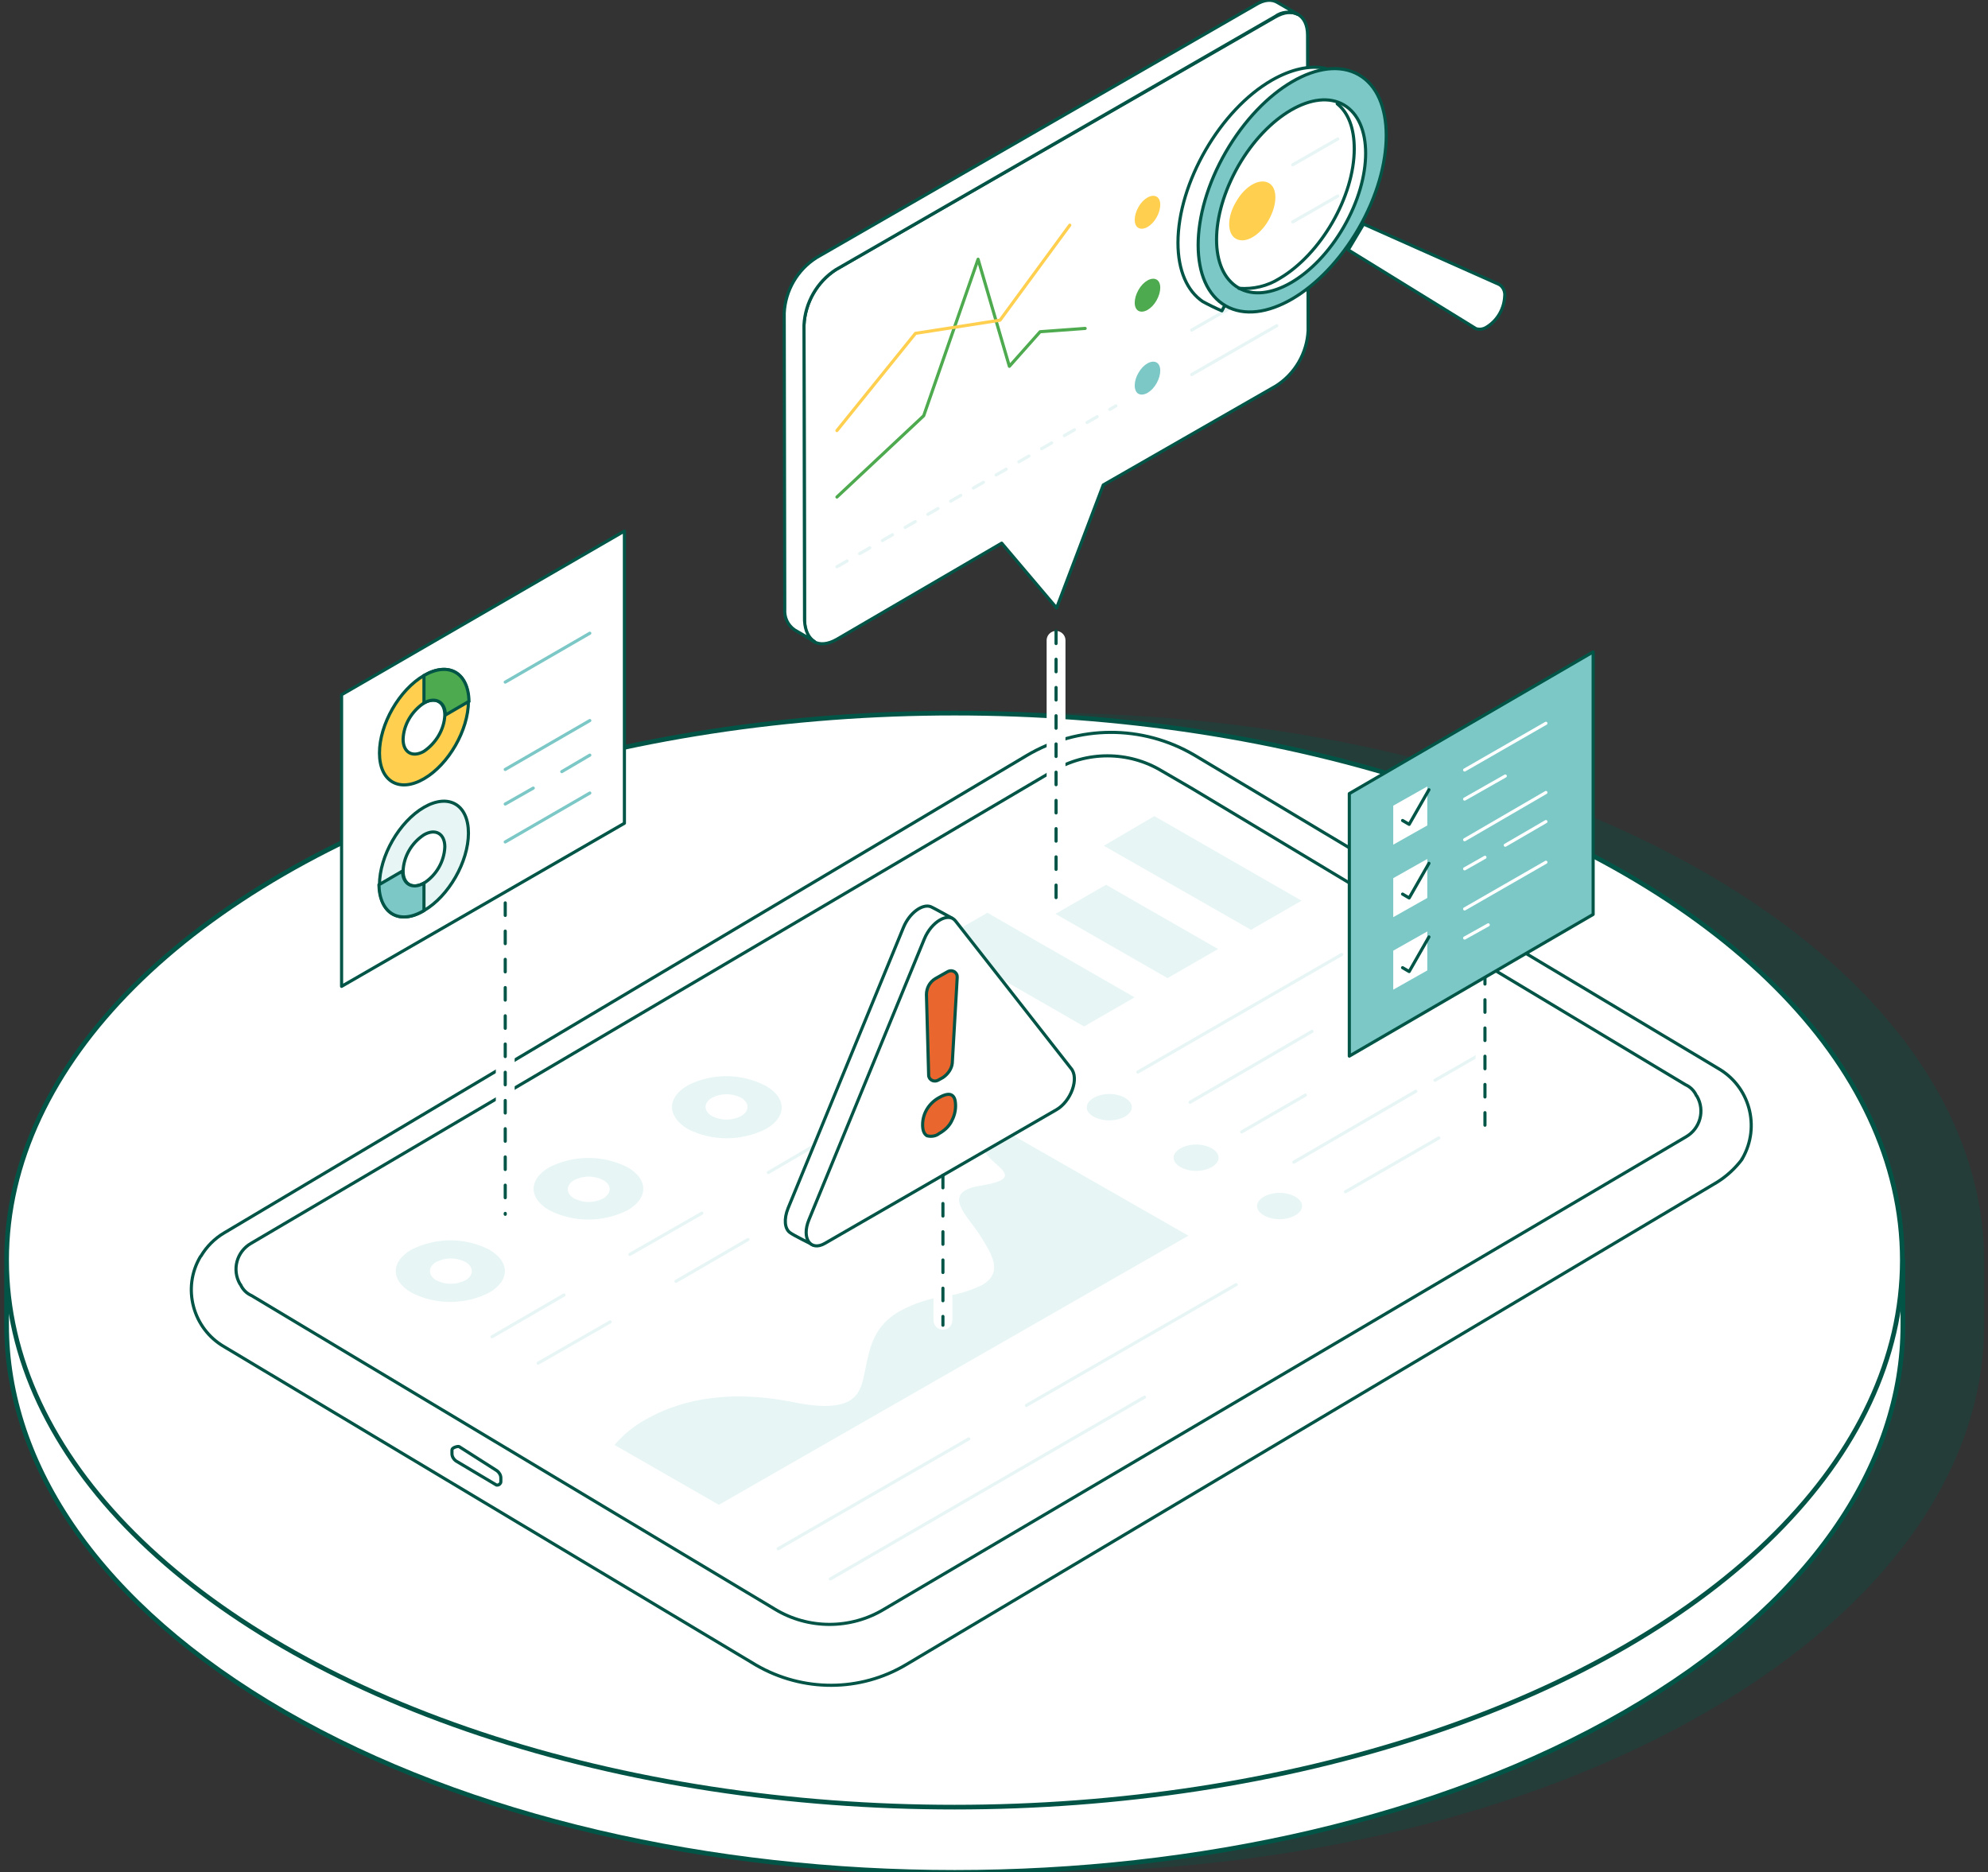
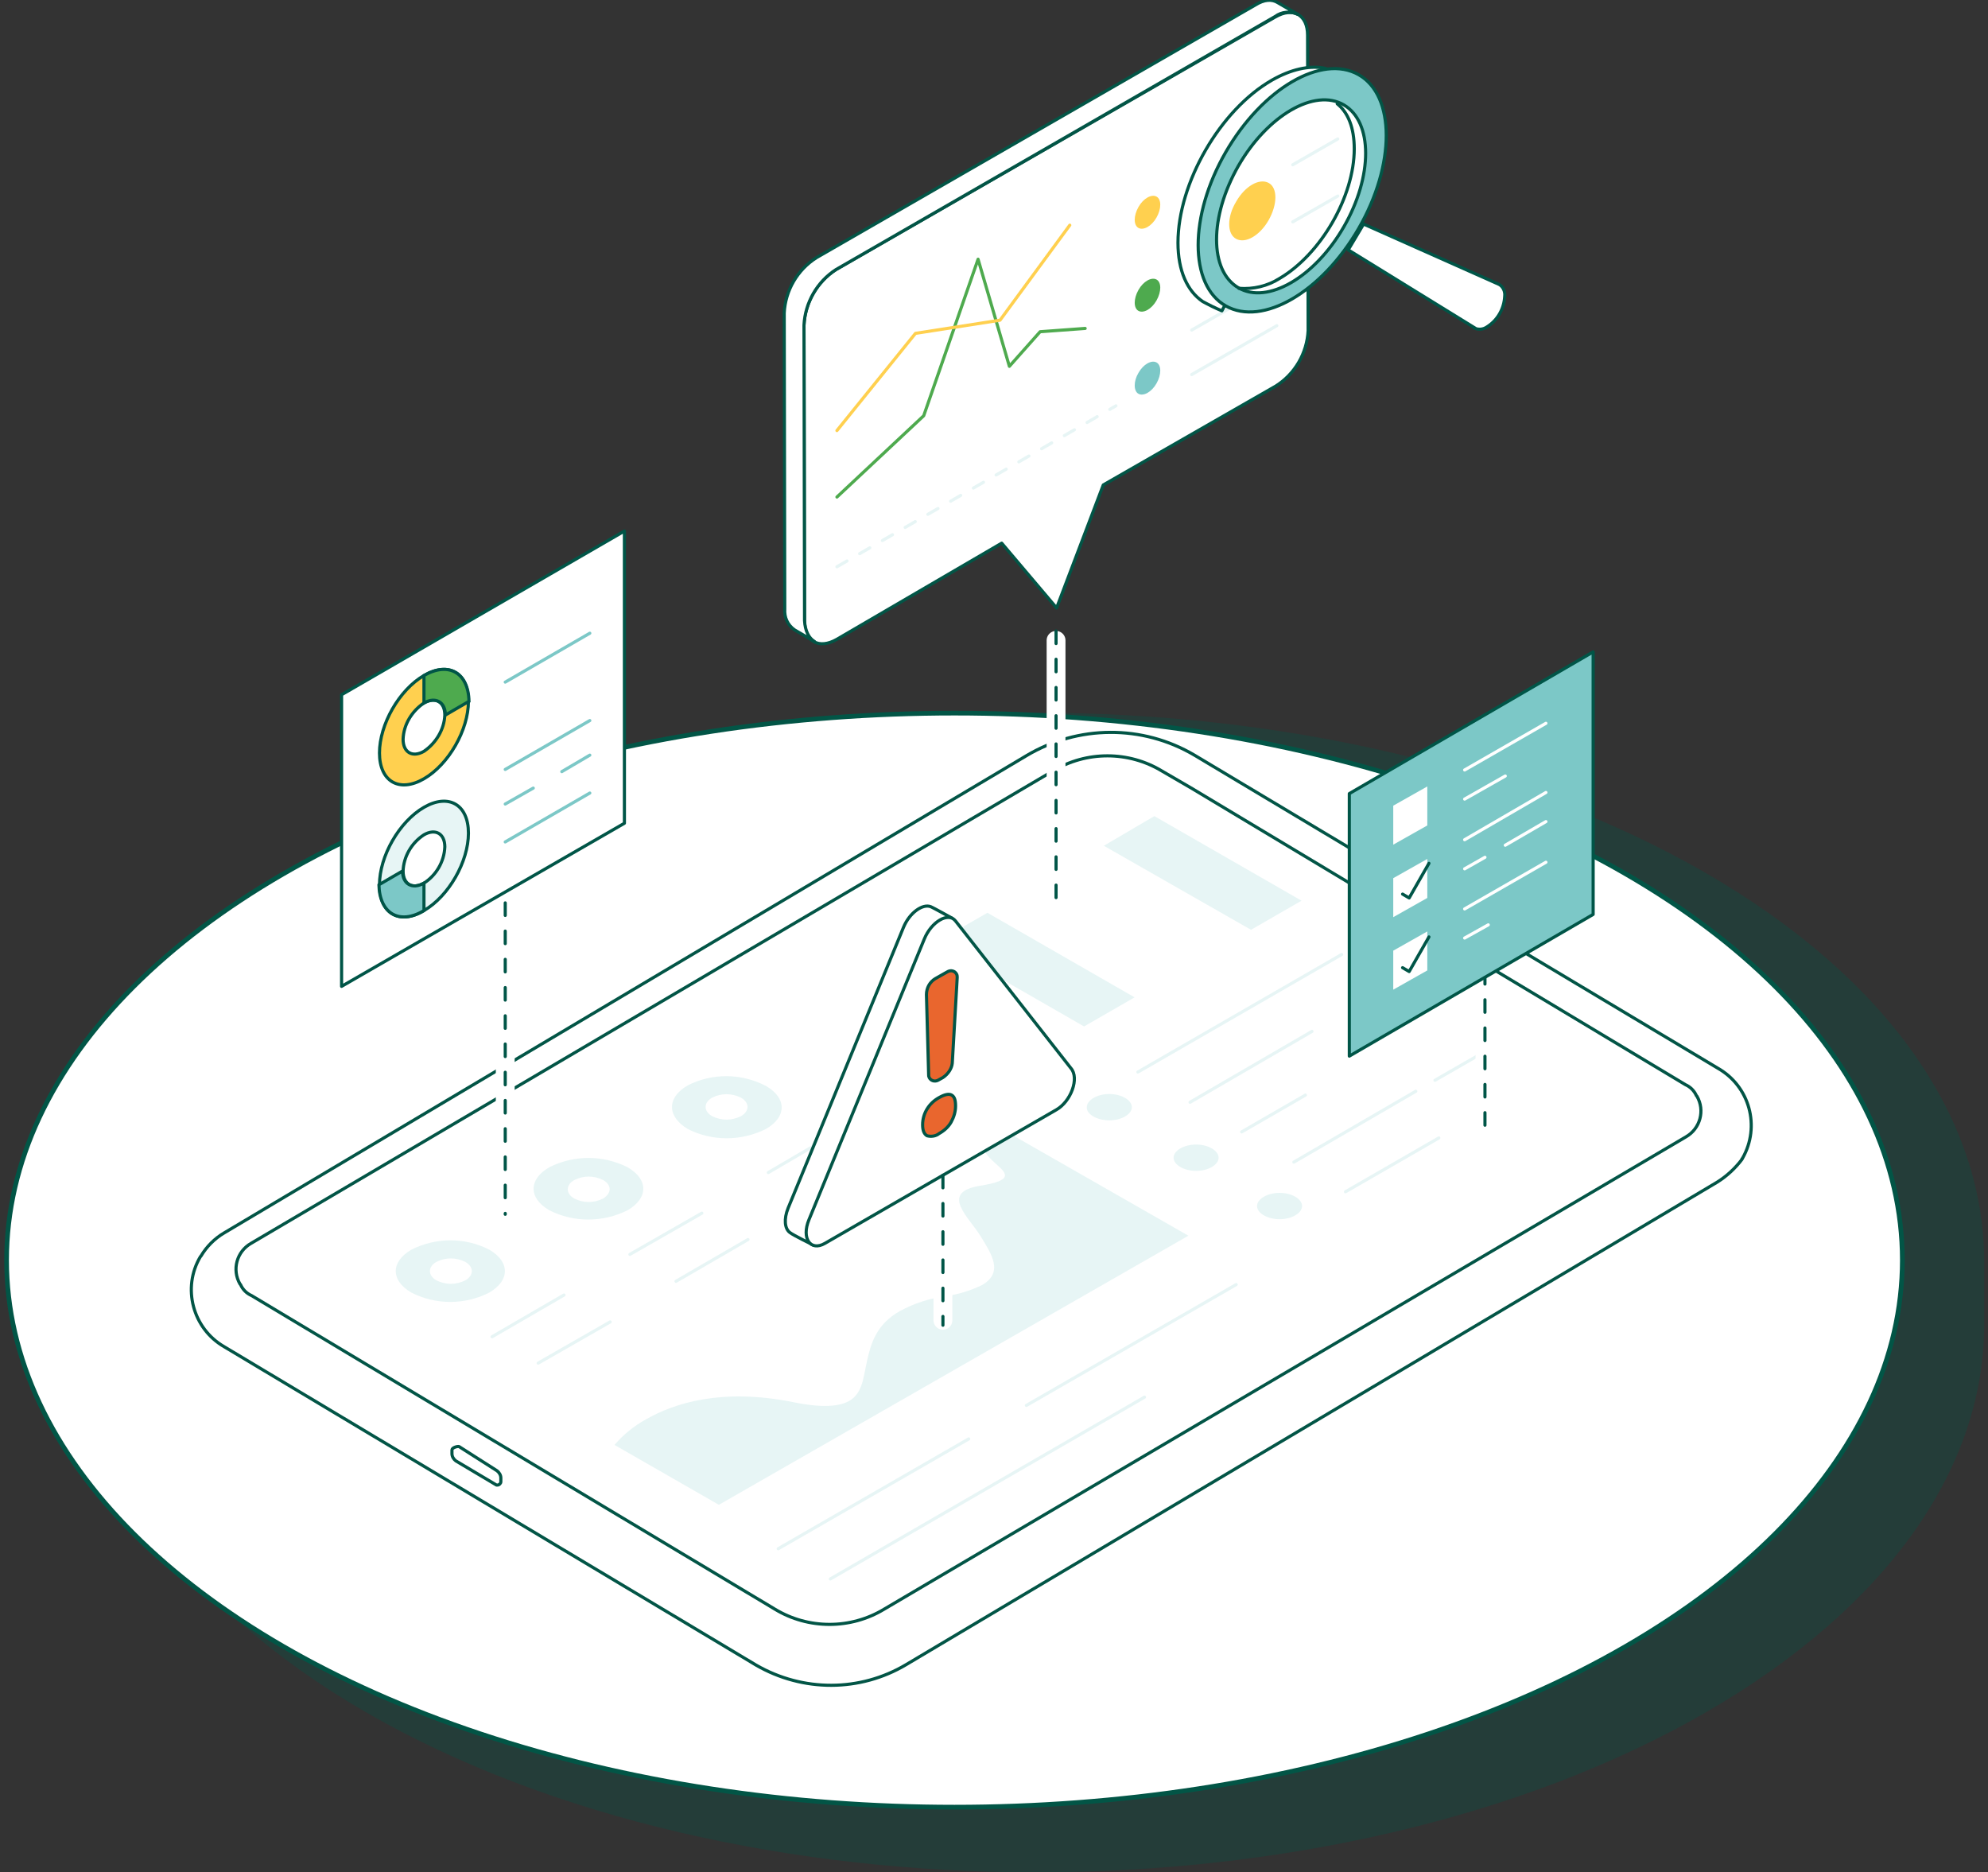
<svg xmlns="http://www.w3.org/2000/svg" version="1.1" id="Layer_1" x="0px" y="0px" viewBox="0 0 362 340.9" style="enable-background:new 0 0 362 340.9;" xml:space="preserve">
  <rect x="0" y="0" width="362" height="340.9" fill="#333333" stroke="none" />
  <style type="text/css"> .st0{opacity:0.3;fill:#025546;enable-background:new ;} .st1{fill:#FFFFFF;stroke:#025546;stroke-width:0.85;stroke-linecap:round;stroke-linejoin:round;} .st2{fill:none;stroke:#88CAC9;stroke-width:1.14;stroke-linejoin:round;} .st3{fill-rule:evenodd;clip-rule:evenodd;fill:#FFFFFF;} .st4{fill:none;stroke:#025546;stroke-width:0.57;stroke-linecap:round;stroke-linejoin:round;} .st5{fill-rule:evenodd;clip-rule:evenodd;fill:#E7F5F5;} .st6{fill:none;stroke:#E7F5F5;stroke-width:0.57;stroke-linecap:round;stroke-linejoin:round;} .st7{fill:none;stroke:#FFFFFF;stroke-width:0.53;stroke-linecap:round;stroke-linejoin:round;} .st8{fill:none;stroke:#FFFFFF;stroke-width:3.43;stroke-linecap:round;stroke-linejoin:round;} .st9{fill:none;stroke:#005547;stroke-width:0.57;stroke-linecap:round;stroke-linejoin:round;stroke-dasharray:2.28,2.86;} .st10{fill-rule:evenodd;clip-rule:evenodd;fill:#7CC8C7;} .st11{fill:none;stroke:#005547;stroke-width:0.57;stroke-linecap:round;stroke-linejoin:round;} .st12{fill:none;stroke:#FFFFFF;stroke-width:0.57;stroke-linecap:round;stroke-linejoin:round;} .st13{fill-rule:evenodd;clip-rule:evenodd;fill:#FFD04F;} .st14{fill-rule:evenodd;clip-rule:evenodd;fill:#4EAA4E;} .st15{fill:none;stroke:#4EAA4E;stroke-width:0.57;stroke-linecap:round;stroke-linejoin:round;} .st16{fill:none;stroke:#FFD04F;stroke-width:0.57;stroke-linecap:round;stroke-linejoin:round;} .st17{fill:none;stroke:#E7F5F5;stroke-width:0.57;stroke-linecap:round;stroke-linejoin:round;stroke-dasharray:2.12,2.66;} .st18{fill:none;stroke:#7CC8C7;stroke-width:0.57;stroke-linecap:round;stroke-linejoin:round;} .st19{fill:none;stroke:#005547;stroke-width:0.57;} .st20{fill-rule:evenodd;clip-rule:evenodd;fill:#E9662E;} </style>
  <g id="Group" transform="translate(0, 97.649)">
    <path id="Path" class="st0" d="M310.6,61.3c-67.4-38.9-176.6-38.9-244.1,0C32,81.3,15.1,107.6,16,133.8v9.8 c0,25.5,16.9,51,50.6,70.5c67.4,38.9,176.7,38.9,244.1,0c33.7-19.5,50.6-45,50.6-70.5v-11.8C361.2,106.3,344.3,80.8,310.6,61.3z" />
    <g>
-       <path id="Path_00000094592002209155084880000010988283881533105057_" class="st1" d="M1.2,133.8v9.8c0,25.5,16.9,51,50.6,70.5 c67.4,38.9,176.7,38.9,244.1,0c33.7-19.5,50.6-45,50.6-70.5v-11.8L1.2,133.8z" />
      <ellipse id="Oval" class="st1" cx="173.8" cy="131.8" rx="172.6" ry="99.6" />
    </g>
  </g>
  <g id="MH2">
    <g id="Overview-Page">
      <g id="Desktop---Meraki-Health---Overview_2">
        <g id="Group-257">
-           <path id="Stroke-15" class="st2" d="M151.9,167.6l101.5,58.6c2.4,1.2,5.3,1.2,7.7,0l3.9-2.3c2.1-1.2,2.1-3.2,0-4.5l-93.5-54 C164.9,165.9,158.4,166.6,151.9,167.6L151.9,167.6z" />
          <path id="Stroke-37" class="st2" d="M258.1,238.2l24-14.3c3.6-2.1,3.6-5.5,0-7.6l-91-51.5" />
          <path id="Fill-41" class="st3" d="M312.6,215.3l-147.6,87.8c-8.4,5-18.8,5-27.3,0.1l-96.9-58c-5.7-3.3-7.7-10.7-4.3-16.4 c0,0,0,0,0,0l0.1-0.1c1-1.7,2.5-3.2,4.2-4.2l146.1-86.9c9.4-5.6,21.1-5.7,30.6-0.1l95.3,57c5.8,3.3,7.8,10.6,4.5,16.4 c0,0,0,0.1-0.1,0.1v0.1C316,212.7,314.5,214.2,312.6,215.3" />
          <path id="Stroke-43" class="st4" d="M312.6,215.3l-147.6,87.8c-8.4,5-18.8,5-27.3,0.1l-96.9-58c-5.7-3.3-7.7-10.7-4.3-16.4 c0,0,0,0,0,0l0.1-0.1c1-1.7,2.5-3.2,4.2-4.2l146.1-86.9c9.4-5.6,21.1-5.7,30.6-0.1l95.3,57c5.8,3.3,7.8,10.6,4.5,16.4 c0,0,0,0.1-0.1,0.1v0.1C316,212.7,314.4,214.2,312.6,215.3z" />
-           <path id="Fill-45" class="st3" d="M90.4,270.4l-7.4-4.4c-0.4-0.3-0.7-0.8-0.7-1.3v-0.7c0-0.4,1-0.7,1.3-0.6l6.9,4.4 c0.4,0.3,0.7,0.8,0.7,1.3v0.7c0,0.3-0.3,0.6-0.6,0.6L90.4,270.4z" />
          <path id="Stroke-47" class="st4" d="M90.4,270.4l-7.4-4.4c-0.4-0.3-0.7-0.8-0.7-1.3v-0.7c0-0.4,1-0.7,1.3-0.6l6.9,4.4 c0.4,0.3,0.7,0.8,0.7,1.3v0.7c0,0.3-0.3,0.6-0.6,0.6L90.4,270.4z" />
          <path id="Fill-49" class="st3" d="M306.9,197.5l-89.8-53.9l-5.5-3.2c-6.1-3.7-13.8-3.7-19.9,0l-146,86c-2.6,1.5-3.5,4.8-2,7.4 l0.1,0.1c0.4,0.9,1.1,1.6,2,2l95.3,57.1c6.1,3.7,13.8,3.7,19.9,0l146-86c2.6-1.5,3.5-4.8,2-7.4l-0.1-0.1 C308.5,198.6,307.8,197.9,306.9,197.5" />
          <path id="Stroke-51" class="st4" d="M306.9,197.5l-89.8-53.9l-5.5-3.2c-6.1-3.7-13.8-3.7-19.9,0l-146,86c-2.6,1.5-3.5,4.8-2,7.4 l0.1,0.1c0.4,0.9,1.1,1.6,2,2l95.3,57.1c6.1,3.7,13.8,3.7,19.9,0l146-86c2.6-1.5,3.5-4.8,2-7.4l-0.1-0.1 C308.5,198.6,307.8,197.9,306.9,197.5z" />
          <path id="Fill-53" class="st5" d="M181.6,205.1l34.8,19.9L130.9,274l-19-10.9c1.6-1.9,3.6-3.5,5.8-4.7 c5.1-2.9,13.7-5.7,26.7-3.1c5.3,1.1,8.4,0.8,10.2-0.2c2.5-1.4,2.6-4.3,3.3-7.4s1.7-6.6,6-9c2.6-1.4,5.4-2.3,8.3-2.7 c2.3-0.3,4.5-1,6.6-2c4-2.3,1.8-5.6-0.3-9s-7.5-7.9,0-9.1C191,213.9,172.5,210.8,181.6,205.1" />
          <polygon id="Fill-55" class="st5" points="179.8,166.2 206.6,181.6 197.4,186.9 170.6,171.5 " />
          <polygon id="Fill-57" class="st5" points="210.2,148.6 237,164 227.8,169.3 201,154 " />
-           <polygon id="Fill-59" class="st5" points="201.4,161.1 221.8,172.8 212.6,178.1 192.2,166.4 " />
          <line id="Stroke-61" class="st6" x1="186.9" y1="255.9" x2="225.1" y2="233.9" />
          <line id="Stroke-63" class="st6" x1="141.7" y1="282" x2="176.4" y2="262" />
          <line id="Stroke-65" class="st6" x1="151.2" y1="287.5" x2="208.4" y2="254.4" />
          <path id="Fill-67" class="st5" d="M197.9,201.6c0-1.3,1.9-2.4,4.1-2.4s4.1,1.1,4.1,2.4s-1.9,2.4-4.1,2.4 S197.8,202.9,197.9,201.6" />
          <path id="Fill-69" class="st5" d="M213.7,210.8c0-1.3,1.9-2.4,4.1-2.4s4.1,1.1,4.1,2.4s-1.9,2.4-4.1,2.4 S213.7,212.1,213.7,210.8" />
          <line id="Stroke-71" class="st6" x1="207.2" y1="195.2" x2="244.3" y2="173.8" />
          <line id="Stroke-73" class="st6" x1="216.7" y1="200.7" x2="238.9" y2="187.8" />
          <line id="Stroke-75" class="st6" x1="226.1" y1="206.1" x2="237.7" y2="199.4" />
          <line id="Stroke-77" class="st6" x1="235.6" y1="211.6" x2="257.8" y2="198.7" />
          <line id="Stroke-79" class="st6" x1="261.3" y1="196.7" x2="270" y2="191.7" />
          <line id="Stroke-81" class="st6" x1="245" y1="217" x2="262" y2="207.2" />
          <path id="Fill-83" class="st5" d="M228.9,219.6c0-1.3,1.9-2.4,4.1-2.4s4.1,1.1,4.1,2.4s-1.9,2.4-4.1,2.4 S228.9,220.9,228.9,219.6" />
          <path id="Fill-85" class="st5" d="M84.6,232.9c-1.6,0.8-3.4,0.8-5,0c-1.4-0.8-1.4-2.1,0-2.9c1.6-0.8,3.4-0.8,5,0 C86,230.8,86,232.1,84.6,232.9z M74.8,227.3c-4,2.3-4,6,0,8.3c4.5,2.3,9.9,2.3,14.4,0c4-2.3,4-6,0-8.3 C84.7,225,79.4,225,74.8,227.3z" />
          <path id="Stroke-87" class="st7" d="M84.6,232.9c-1.6,0.8-3.4,0.8-5,0c-1.4-0.8-1.4-2.1,0-2.9c1.6-0.8,3.4-0.8,5,0 C86,230.8,86,232.1,84.6,232.9z M74.8,227.3c-4,2.3-4,6,0,8.3c4.5,2.3,9.9,2.3,14.4,0c4-2.3,4-6,0-8.3 C84.7,225,79.4,225,74.8,227.3L74.8,227.3z" />
          <line id="Stroke-89" class="st6" x1="89.6" y1="243.4" x2="102.7" y2="235.8" />
          <line id="Stroke-91" class="st6" x1="98" y1="248.2" x2="111.1" y2="240.7" />
          <path id="Fill-93" class="st5" d="M109.7,218c-1.6,0.8-3.4,0.8-5,0c-1.4-0.8-1.4-2.1,0-2.9c1.6-0.8,3.4-0.8,5,0 C111.1,215.9,111.1,217.1,109.7,218L109.7,218z M99.9,212.3c-4,2.3-4,6,0,8.3c4.5,2.3,9.9,2.3,14.5,0c4-2.3,4-6,0-8.3 C109.8,210,104.5,210,99.9,212.3L99.9,212.3z" />
          <path id="Stroke-95" class="st7" d="M109.7,218c-1.6,0.8-3.4,0.8-5,0c-1.4-0.8-1.4-2.1,0-2.9c1.6-0.8,3.4-0.8,5,0 C111.1,215.9,111.1,217.1,109.7,218L109.7,218z M99.9,212.3c-4,2.3-4,6,0,8.3c4.5,2.3,9.9,2.3,14.5,0c4-2.3,4-6,0-8.3 C109.8,210,104.5,210,99.9,212.3z" />
          <line id="Stroke-97" class="st6" x1="114.7" y1="228.4" x2="127.8" y2="220.9" />
          <line id="Stroke-99" class="st6" x1="123.1" y1="233.3" x2="136.2" y2="225.7" />
          <path id="Fill-101" class="st5" d="M134.8,203c-1.6,0.8-3.4,0.8-5,0c-1.4-0.8-1.4-2.1,0-2.9c1.6-0.8,3.4-0.8,5,0 C136.2,200.9,136.2,202.2,134.8,203 M125.1,197.4c-4,2.3-4,6,0,8.4c4.5,2.3,9.9,2.3,14.5,0c4-2.3,4-6,0-8.3 C135,195.1,129.6,195.1,125.1,197.4" />
          <path id="Stroke-103" class="st7" d="M134.8,203c-1.6,0.8-3.4,0.8-5,0c-1.4-0.8-1.4-2.1,0-2.9c1.6-0.8,3.4-0.8,5,0 C136.2,200.9,136.2,202.2,134.8,203z M125.1,197.4c-4,2.3-4,6,0,8.4c4.5,2.3,9.9,2.3,14.5,0c4-2.3,4-6,0-8.3 C135,195.1,129.6,195.1,125.1,197.4z" />
          <line id="Stroke-105" class="st6" x1="139.9" y1="213.5" x2="152.9" y2="205.9" />
          <line id="Stroke-107" class="st6" x1="148.2" y1="218.3" x2="161.3" y2="210.8" />
          <line id="Stroke-109" class="st8" x1="270.4" y1="161.9" x2="270.4" y2="202.5" />
          <line id="Stroke-111" class="st9" x1="270.4" y1="176.9" x2="270.4" y2="206.1" />
          <polygon id="Fill-113" class="st10" points="290.1,166.5 245.7,192.3 245.7,144.5 290.1,118.7 " />
          <polygon id="Stroke-115" class="st11" points="290.1,166.5 245.7,192.3 245.7,144.5 290.1,118.7 " />
          <polygon id="Fill-117" class="st3" points="259.9,150.3 253.7,153.8 253.7,146.7 259.9,143.2 " />
          <polygon id="Fill-119" class="st3" points="259.9,163.5 253.7,167 253.7,159.9 259.9,156.4 " />
          <polygon id="Fill-121" class="st3" points="259.9,176.7 253.7,180.2 253.7,173.1 259.9,169.6 " />
-           <polyline id="Stroke-123" class="st11" points="255.4,149.4 256.6,150.1 260.2,143.8 " />
          <polyline id="Stroke-125" class="st11" points="255.4,162.8 256.6,163.5 260.2,157.2 " />
          <polyline id="Stroke-127" class="st11" points="255.4,176.2 256.6,176.9 260.2,170.6 " />
          <line id="Stroke-129" class="st12" x1="266.7" y1="140.2" x2="281.5" y2="131.7" />
          <line id="Stroke-131" class="st12" x1="266.7" y1="145.5" x2="274.1" y2="141.3" />
          <line id="Stroke-133" class="st12" x1="266.7" y1="152.9" x2="281.5" y2="144.3" />
          <line id="Stroke-135" class="st12" x1="274.1" y1="153.9" x2="281.5" y2="149.6" />
          <line id="Stroke-137" class="st12" x1="266.7" y1="158.2" x2="270.4" y2="156.1" />
          <line id="Stroke-139" class="st12" x1="266.7" y1="165.5" x2="281.5" y2="157" />
          <line id="Stroke-141" class="st12" x1="266.7" y1="170.8" x2="271" y2="168.4" />
          <line id="Stroke-143" class="st8" x1="192.3" y1="116.6" x2="192.3" y2="157.2" />
          <path id="Fill-145" class="st3" d="M232.2,3.1c3.3-1.9,5.9-0.4,5.9,3.3l0.1,53.8c-0.2,4.1-2.4,7.9-5.9,10.1l-31.4,18l-8.5,22.4 l-10-11.8l-30,17.5c-3.3,1.9-5.9,0.4-5.9-3.4l-0.1-53.8c0.2-4.1,2.4-7.9,5.8-10.1L232.2,3.1z" />
          <path id="Stroke-147" class="st4" d="M232.2,3.1c3.3-1.9,5.9-0.4,5.9,3.3l0.1,53.8c-0.2,4.1-2.4,7.9-5.9,10.1l-31.4,18 l-8.5,22.4l-10-11.8l-30,17.5c-3.3,1.9-5.9,0.4-5.9-3.4l-0.1-53.8c0.2-4.1,2.4-7.9,5.8-10.1L232.2,3.1z" />
          <path id="Fill-149" class="st3" d="M232.7,0.5c-1.1-0.7-2.5-0.6-4.1,0.4l-79.9,46c-3.5,2.2-5.7,6-5.9,10.1l0.1,53.9 c-0.1,1.5,0.5,2.9,1.8,3.8l3.6,2.1c-1-0.6-1.7-1.9-1.8-3.8l-0.1-53.8c0.2-4.1,2.4-7.9,5.8-10.1l80-46.1c1.2-0.9,2.8-1,4.1-0.4 L232.7,0.5z" />
          <path id="Stroke-151" class="st4" d="M232.7,0.5c-1.1-0.7-2.5-0.6-4.1,0.4l-79.9,46c-3.5,2.2-5.7,6-5.9,10.1l0.1,53.9 c-0.1,1.5,0.5,2.9,1.8,3.8l3.6,2.1c-1-0.6-1.7-1.9-1.8-3.8l-0.1-53.8c0.2-4.1,2.4-7.9,5.8-10.1l80-46.1c1.2-0.9,2.8-1,4.1-0.4 L232.7,0.5z" />
          <path id="Fill-153" class="st13" d="M207.3,37.7c0.9-1.6,2.4-2.4,3.3-1.9s0.9,2.2,0,3.8s-2.4,2.4-3.3,1.9S206.4,39.3,207.3,37.7 " />
          <path id="Fill-155" class="st14" d="M207.3,52.8c0.9-1.6,2.4-2.4,3.3-1.9s0.9,2.2,0,3.8s-2.4,2.4-3.3,1.9S206.4,54.4,207.3,52.8 " />
          <line id="Stroke-157" class="st6" x1="222.2" y1="26.6" x2="232.5" y2="20.6" />
          <line id="Stroke-159" class="st6" x1="217" y1="37.7" x2="227.4" y2="31.7" />
          <line id="Stroke-161" class="st6" x1="217" y1="45" x2="232.5" y2="36.1" />
          <line id="Stroke-163" class="st6" x1="217" y1="53.1" x2="232.5" y2="44.2" />
          <path id="Fill-165" class="st10" d="M207.3,67.9c0.9-1.6,2.4-2.4,3.3-1.9s0.9,2.2,0,3.8s-2.4,2.4-3.3,1.9S206.4,69.4,207.3,67.9 " />
          <line id="Stroke-167" class="st6" x1="217" y1="60.1" x2="232.5" y2="51.2" />
          <line id="Stroke-169" class="st6" x1="217" y1="68.2" x2="232.5" y2="59.3" />
          <polyline id="Stroke-171" class="st15" points="152.4,90.5 168.2,75.7 178.1,47.2 183.8,66.7 189.4,60.4 197.6,59.8 " />
          <polyline id="Stroke-173" class="st16" points="152.4,78.4 166.7,60.7 182.1,58.3 194.8,41 " />
          <line id="Stroke-175" class="st17" x1="152.4" y1="103.2" x2="203.2" y2="73.9" />
          <path id="Fill-177" class="st3" d="M245.5,45.5l23.2,14.3l-0.3-0.1c0.8,0.4,1.7,0.3,2.4-0.2c1.9-1.2,3.1-3.3,3.2-5.6 c0.1-0.8-0.3-1.7-1-2.1l-24.7-11L245.5,45.5z" />
          <path id="Stroke-179" class="st11" d="M245.5,45.5l23.2,14.3l-0.3-0.1c0.8,0.4,1.7,0.3,2.4-0.2c1.9-1.2,3.1-3.3,3.2-5.6 c0.1-0.8-0.3-1.7-1-2.1l-24.7-11L245.5,45.5z" />
          <path id="Fill-181" class="st3" d="M222.5,56.6c-1.2-0.5-2.4-1.1-3.5-1.7c-2.8-1.9-4.5-5.6-4.5-10.7c0-10.9,7.7-24.2,17.1-29.6 c3.5-2,6.8-2.7,9.5-2.2c1.4,0.4,2.7,0.9,4,1.6L222.5,56.6z" />
          <path id="Stroke-183" class="st4" d="M222.5,56.6c-1.2-0.5-2.4-1.1-3.5-1.7c-2.8-1.9-4.5-5.6-4.5-10.7 c0-10.9,7.7-24.2,17.1-29.6c3.5-2,6.8-2.7,9.5-2.2c1.4,0.4,2.7,0.9,4,1.6L222.5,56.6z" />
          <path id="Fill-185" class="st10" d="M223.2,27.7c6.7-11.6,17.5-17.9,24.2-14.1s6.7,16.4,0,28s-17.5,17.9-24.2,14.1 S216.5,39.3,223.2,27.7" />
          <path id="Stroke-187" class="st4" d="M223.2,27.7c6.7-11.6,17.5-17.9,24.2-14.1s6.7,16.4,0,28s-17.5,17.9-24.2,14.1 S216.5,39.3,223.2,27.7z" />
          <path id="Fill-189" class="st3" d="M225.5,30.2c5.3-9.2,13.9-14.2,19.2-11.1s5.3,13,0,22.2s-13.9,14.2-19.2,11.1 S220.2,39.5,225.5,30.2" />
          <path id="Stroke-191" class="st4" d="M225.5,30.2c5.3-9.2,13.9-14.2,19.2-11.1s5.3,13,0,22.2s-13.9,14.2-19.2,11.1 S220.2,39.5,225.5,30.2z" />
          <path id="Stroke-193" class="st4" d="M243.5,18.9c2,1.6,3.1,4.4,3.1,8.2c0,8.7-6.1,19.2-13.6,23.6c-2.2,1.4-4.8,2-7.4,1.8" />
          <path id="Fill-195" class="st13" d="M225.1,36.7c1.6-2.8,4.2-4.3,5.9-3.4s1.6,4,0,6.8s-4.2,4.3-5.9,3.4S223.4,39.5,225.1,36.7" />
          <line id="Stroke-197" class="st6" x1="235.4" y1="30" x2="243.6" y2="25.3" />
          <line id="Stroke-199" class="st6" x1="235.4" y1="40.4" x2="243.6" y2="35.7" />
          <line id="Stroke-201" class="st9" x1="192.3" y1="114.9" x2="192.3" y2="164.3" />
          <line id="Stroke-203" class="st8" x1="92" y1="164.2" x2="92" y2="220.9" />
          <line id="Stroke-205" class="st9" x1="92" y1="164.4" x2="92" y2="221.1" />
          <polygon id="Fill-207" class="st3" points="113.7,149.9 62.2,179.6 62.2,126.5 113.7,96.7 " />
          <polygon id="Stroke-209" class="st11" points="113.7,149.9 62.2,179.6 62.2,126.5 113.7,96.7 " />
          <line id="Stroke-211" class="st18" x1="92" y1="124.2" x2="107.4" y2="115.3" />
          <line id="Stroke-213" class="st18" x1="92" y1="140.1" x2="107.4" y2="131.2" />
          <line id="Stroke-215" class="st18" x1="102.3" y1="140.5" x2="107.4" y2="137.5" />
          <line id="Stroke-217" class="st18" x1="92" y1="146.4" x2="97.1" y2="143.5" />
          <line id="Stroke-219" class="st18" x1="92" y1="153.3" x2="107.4" y2="144.4" />
          <path id="Fill-221" class="st13" d="M77.2,136.8c-2.1,1.2-3.8,0.2-3.8-2.2c0.1-2.7,1.6-5.1,3.8-6.6c2.1-1.2,3.8-0.2,3.8,2.2 C80.9,132.8,79.4,135.3,77.2,136.8 M77.2,123c-4.5,2.6-8.1,8.9-8.1,14.1s3.6,7.3,8.1,4.7c4.5-2.6,8.1-8.9,8.1-14.1 S81.7,120.4,77.2,123" />
          <path id="Stroke-223" class="st11" d="M77.2,136.8c-2.1,1.2-3.8,0.2-3.8-2.2c0.1-2.7,1.6-5.1,3.8-6.6c2.1-1.2,3.8-0.2,3.8,2.2 C80.9,132.8,79.4,135.3,77.2,136.8z M77.2,123c-4.5,2.6-8.1,8.9-8.1,14.1s3.6,7.3,8.1,4.7c4.5-2.6,8.1-8.9,8.1-14.1 S81.7,120.4,77.2,123L77.2,123z" />
          <path id="Fill-225" class="st14" d="M77.2,123c0,1.3,0,3.3,0,5c2.1-1.2,3.9-0.2,3.9,2.2l4.3-2.5C85.3,122.5,81.7,120.4,77.2,123 " />
          <path id="Stroke-227" class="st19" d="M77.2,123c0,1.3,0,3.3,0,5c2.1-1.2,3.9-0.2,3.9,2.2l4.3-2.5 C85.3,122.5,81.7,120.4,77.2,123z" />
          <path id="Fill-229" class="st5" d="M77.2,152c2.1-1.2,3.8-0.2,3.8,2.2c-0.1,2.7-1.6,5.2-3.8,6.6c-2.1,1.2-3.8,0.2-3.8-2.2 C73.5,156,74.9,153.5,77.2,152L77.2,152z M77.2,165.8c4.5-2.6,8.1-8.9,8.1-14.1s-3.6-7.3-8.1-4.7s-8.1,8.9-8.1,14.1 S72.7,168.5,77.2,165.8z" />
          <path id="Stroke-231" class="st11" d="M77.2,152c2.1-1.2,3.8-0.2,3.8,2.2c-0.1,2.7-1.6,5.2-3.8,6.6c-2.1,1.2-3.8,0.2-3.8-2.2 C73.5,156,74.9,153.5,77.2,152L77.2,152z M77.2,165.8c4.5-2.6,8.1-8.9,8.1-14.1s-3.6-7.3-8.1-4.7s-8.1,8.9-8.1,14.1 S72.7,168.5,77.2,165.8z" />
          <path id="Fill-233" class="st10" d="M77.2,165.8c0-1.3,0-3.3,0-5c-2.1,1.2-3.9,0.2-3.9-2.2l-4.3,2.5 C69,166.3,72.7,168.4,77.2,165.8" />
          <path id="Stroke-235" class="st11" d="M77.2,165.8c0-1.3,0-3.3,0-5c-2.1,1.2-3.9,0.2-3.9-2.2l-4.3,2.5 C69.1,166.3,72.7,168.5,77.2,165.8z" />
          <line id="Stroke-237" class="st8" x1="171.7" y1="199.8" x2="171.7" y2="240.4" />
          <path id="Fill-239" class="st3" d="M148.1,226.7c0,0-3.7-1.8-4.3-2.3c-0.9-0.7-1.1-2.4-0.3-4.4l21-51.1c1.1-2.7,3.5-4.4,5-3.8 c0.3,0.1,3.9,2.1,3.9,2.1L148.1,226.7z" />
          <path id="Stroke-241" class="st4" d="M148.1,226.7c0,0-3.7-1.8-4.3-2.3c-0.9-0.7-1.1-2.4-0.3-4.4l21-51.1c1.1-2.7,3.5-4.4,5-3.8 c0.3,0.1,3.9,2.1,3.9,2.1L148.1,226.7z" />
          <path id="Fill-243" class="st3" d="M192.3,202.1l-42.1,24.3c-2.6,1.5-4.3-0.9-2.9-4.3l21-51.1c1.3-3.2,4.4-5,5.7-3.3l21,26.8 C196.5,196.3,194.9,200.6,192.3,202.1" />
          <path id="Stroke-245" class="st4" d="M192.3,202.1l-42.1,24.3c-2.6,1.5-4.3-0.9-2.9-4.3l21-51.1c1.3-3.2,4.4-5,5.7-3.3l21,26.8 C196.6,196.3,195,200.6,192.3,202.1z" />
          <path id="Fill-247" class="st20" d="M171.7,196.2l-0.9,0.5c-0.6,0.3-1.3,0.1-1.6-0.5l0,0c-0.1-0.2-0.1-0.3-0.1-0.5l-0.4-14.6 c0-1.2,0.6-2.3,1.6-2.9l2.3-1.3c0.6-0.3,1.3-0.1,1.6,0.5c0,0,0,0,0,0v0c0.1,0.2,0.1,0.4,0.1,0.6l-0.9,15.6 C173.3,194.7,172.7,195.7,171.7,196.2" />
          <path id="Stroke-249" class="st4" d="M171.7,196.2l-0.9,0.5c-0.6,0.3-1.3,0.1-1.6-0.5l0,0c-0.1-0.2-0.1-0.3-0.1-0.5l-0.4-14.6 c0-1.2,0.6-2.3,1.6-2.9l2.3-1.3c0.6-0.3,1.3-0.1,1.6,0.5c0,0,0,0,0,0v0c0.1,0.2,0.1,0.4,0.1,0.6l-0.9,15.6 C173.3,194.6,172.6,195.6,171.7,196.2z" />
          <path id="Fill-251" class="st20" d="M171.1,199.8c0.9-0.5,1.7-0.7,2.2-0.4s0.7,0.9,0.7,2c0,1-0.3,2-0.8,2.9 c-0.5,0.9-1.3,1.6-2.2,2.1c-0.6,0.5-1.5,0.6-2.2,0.4c-0.5-0.3-0.8-0.9-0.8-2C168,202.7,169.2,200.8,171.1,199.8" />
          <path id="Stroke-253" class="st4" d="M171.1,199.8c0.9-0.5,1.7-0.7,2.2-0.4s0.7,0.9,0.7,2c0,1-0.3,2-0.8,2.9 c-0.5,0.9-1.3,1.6-2.2,2.1c-0.6,0.5-1.5,0.6-2.2,0.4c-0.5-0.3-0.8-0.9-0.8-2C168,202.7,169.2,200.8,171.1,199.8L171.1,199.8z" />
          <line id="Stroke-255" class="st9" x1="171.7" y1="214" x2="171.7" y2="241.3" />
        </g>
      </g>
    </g>
  </g>
</svg>